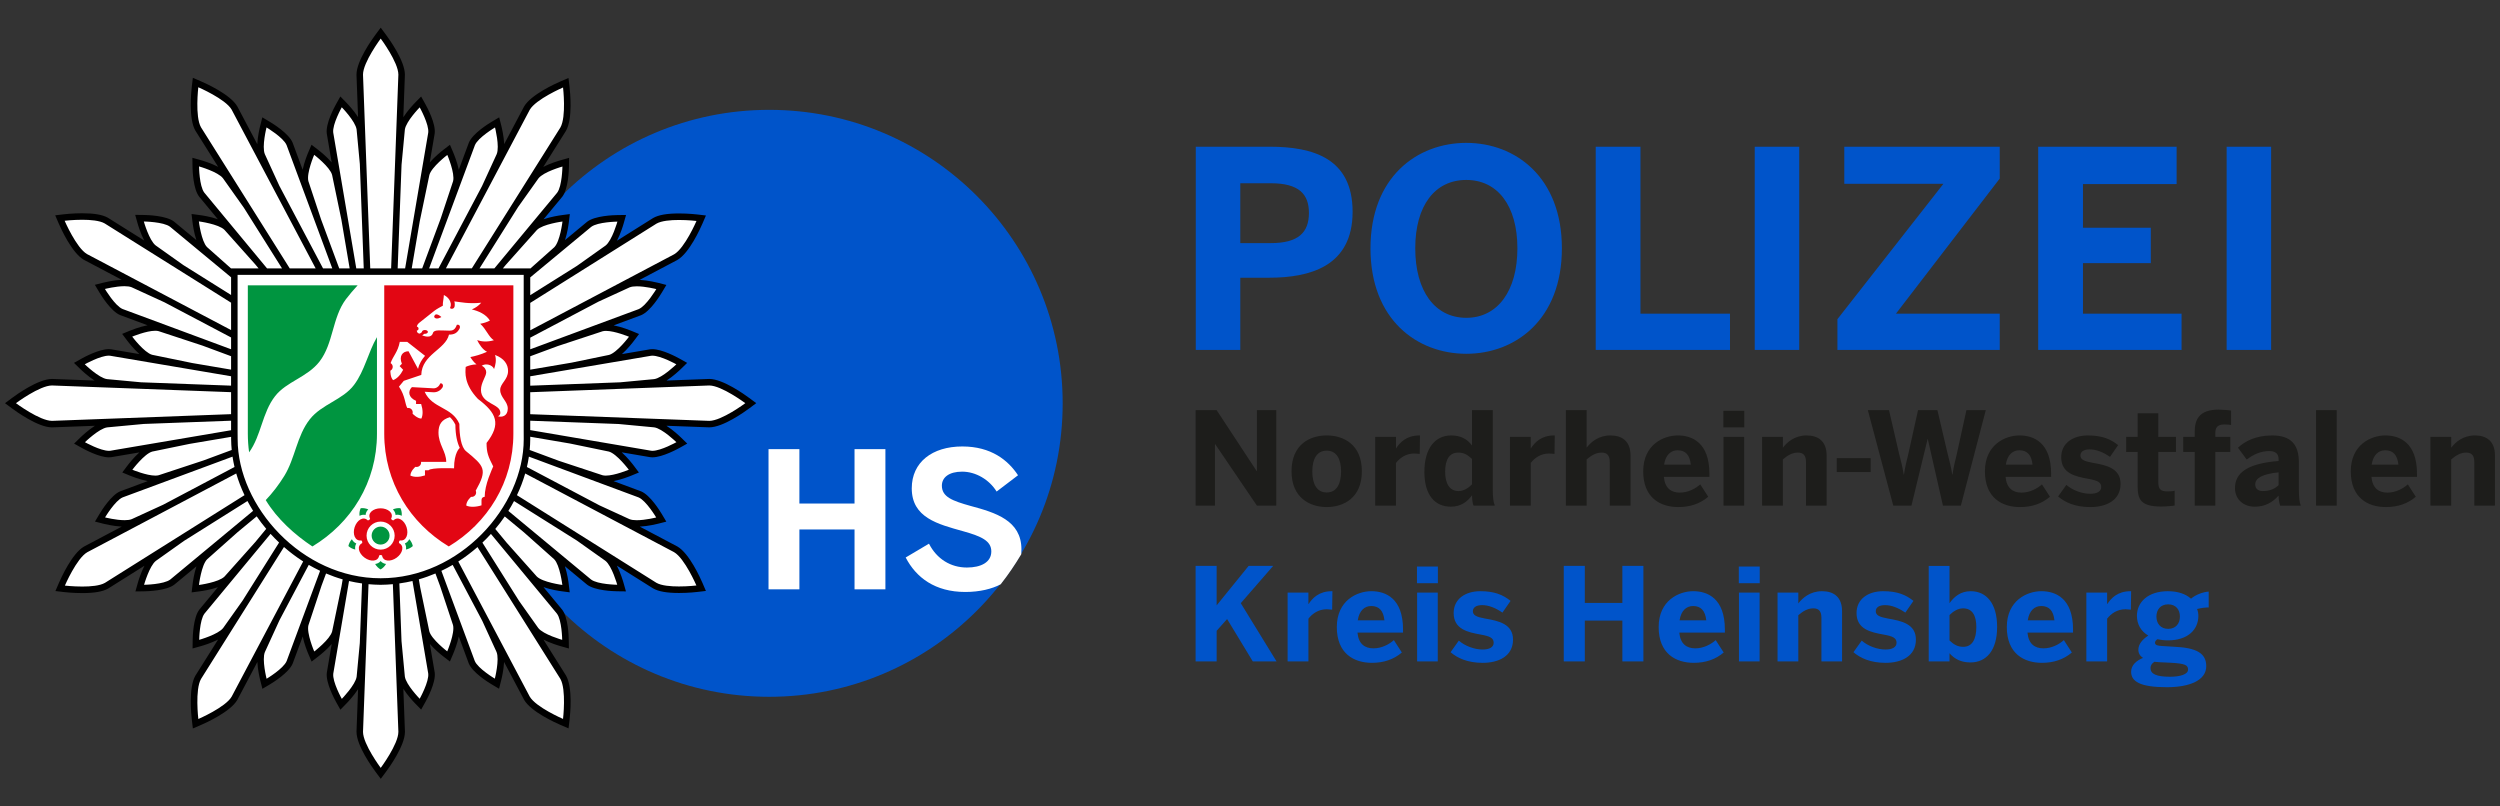
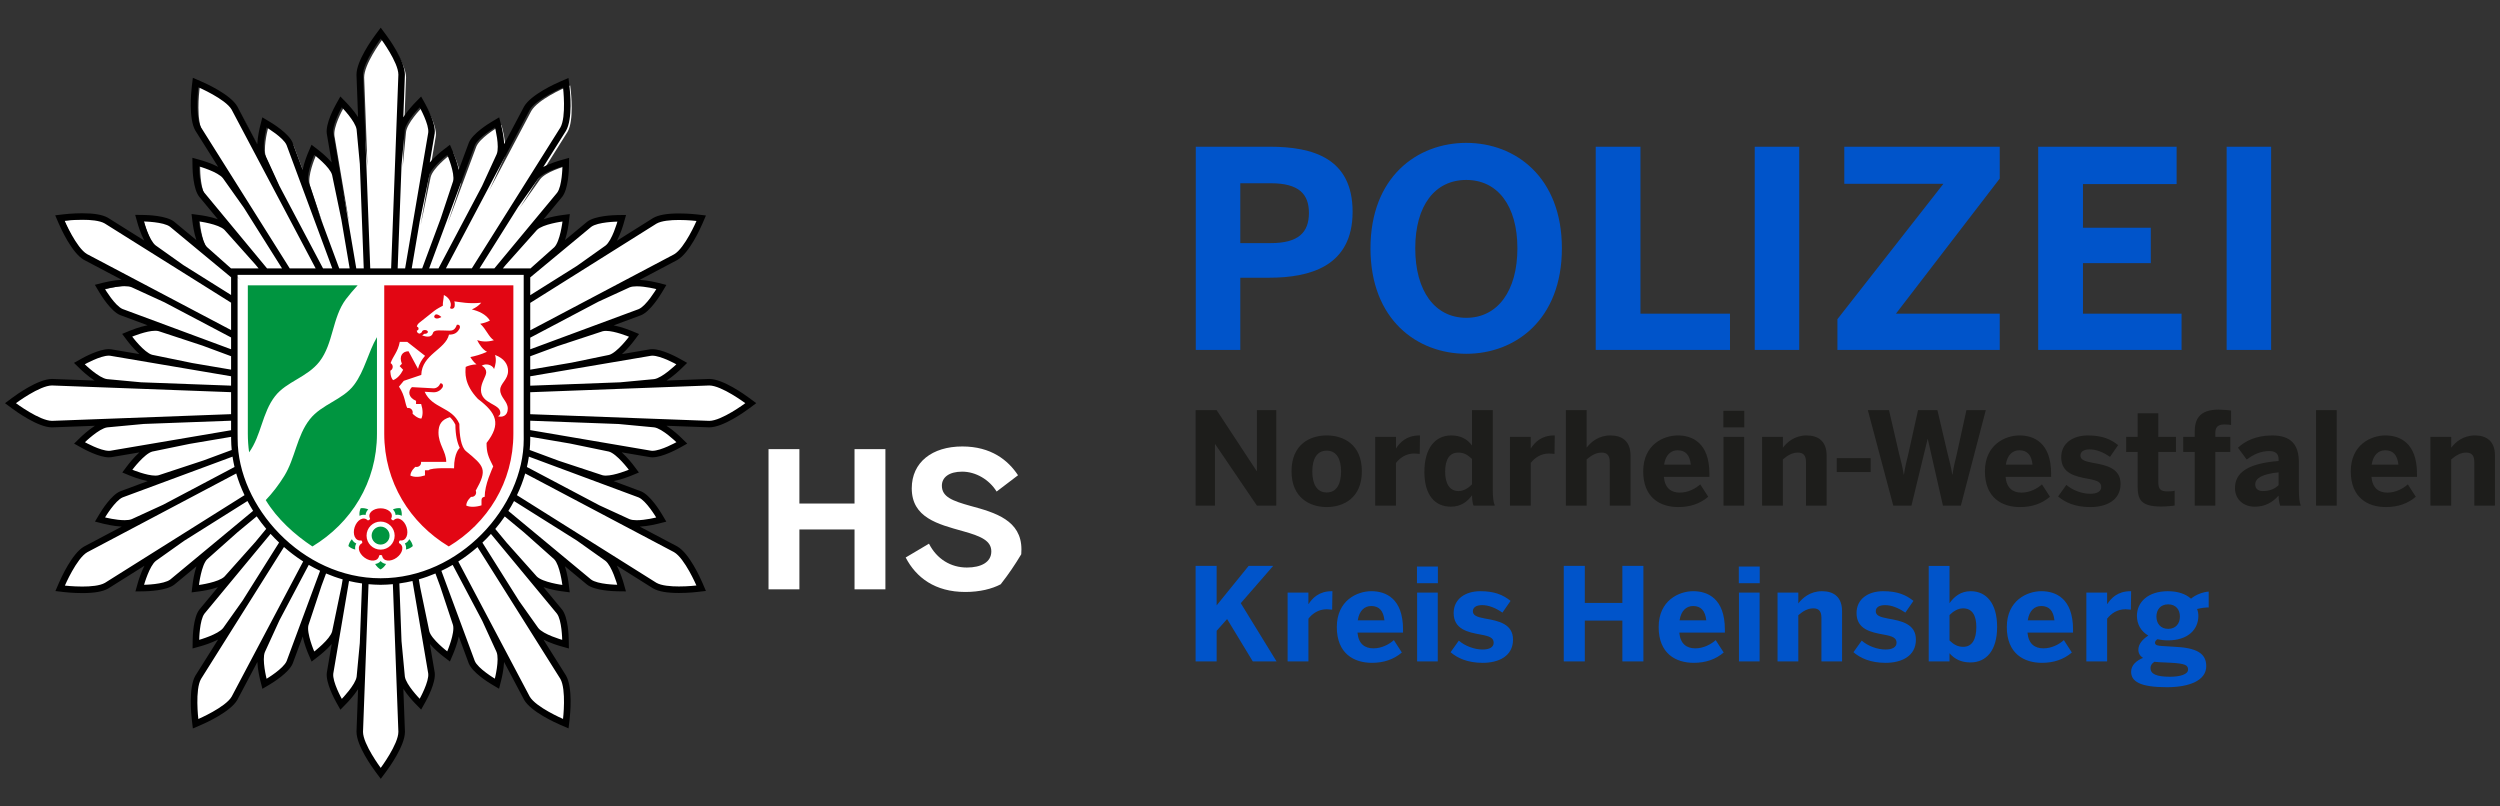
<svg xmlns="http://www.w3.org/2000/svg" width="248" height="80" xml:space="preserve">
  <rect width="100%" height="100%" fill="#333333" stroke="none" />
-   <circle fill="#0054CA" cx="76.304" cy="40.009" r="29.113" />
  <g fill="#0054CA">
    <path d="M118.622 34.714v-20.16h7.328c4.305 0 8.228 1.144 8.228 6.457 0 5.421-4.25 6.538-8.281 6.538h-2.86v7.165h-4.415zm4.414-10.597h3.023c2.751 0 3.787-1.063 3.787-2.997 0-1.88-1.008-2.942-3.787-2.942h-3.023v5.939zM135.952 24.634c0-7.083 4.631-10.461 9.507-10.461 4.85 0 9.48 3.378 9.48 10.461s-4.631 10.461-9.48 10.461c-4.876 0-9.507-3.378-9.507-10.461zm14.574 0c0-4.223-1.961-6.783-5.067-6.783-3.132 0-5.066 2.561-5.066 6.783s1.935 6.893 5.066 6.893c3.106 0 5.067-2.67 5.067-6.893zM158.295 34.714v-20.16h4.439v16.564h8.882v3.596h-13.321zM174.07 34.714v-20.16h4.413v20.16h-4.413zM182.272 34.714v-3.052l10.517-13.431h-9.835v-3.677h15.419v3.16l-10.297 13.404h10.297v3.596h-16.101zM202.19 34.714v-20.16h13.73v3.705h-9.29v4.332h6.729v3.514h-6.729v5.014h9.78v3.596h-14.22zM220.883 34.714v-20.16h4.413v20.16h-4.413z" />
  </g>
  <g fill="#1D1D1B">
    <path d="M118.604 50.158v-9.472h2.087l3.969 6.042h.026v-6.042h1.92v9.472h-1.92l-4.136-6.092h-.025v6.092h-1.921zM128.12 46.754c0-2.676 1.831-3.559 3.495-3.559 1.651 0 3.482.883 3.482 3.559 0 2.65-1.831 3.547-3.482 3.547-1.652 0-3.495-.897-3.495-3.547zm4.916.012c0-1.139-.396-2.061-1.421-2.061-.986 0-1.434.832-1.434 2.061 0 1.141.384 2.088 1.434 2.088.973 0 1.421-.846 1.421-2.088zM136.419 50.158v-6.822h2.062v1.139h.013c.371-.576 1.024-1.279 2.305-1.279h.063l-.025 1.83c-.077-.012-.409-.039-.538-.039-.819 0-1.434.436-1.817.936v4.236h-2.063zM141.299 46.805c0-2.355 1.088-3.609 2.649-3.609.922 0 1.588.332 2.074.998v-3.507h2.062v7.81c0 .818.051 1.316.204 1.662h-2.112c-.089-.166-.153-.678-.153-1.023-.448.615-1.088 1.127-2.1 1.127-1.549-.001-2.624-1.103-2.624-3.458zm4.723 1.242v-2.521c-.448-.422-.819-.629-1.357-.629-.857 0-1.306.654-1.306 1.896 0 1.139.41 1.92 1.332 1.92.525 0 .998-.32 1.331-.666zM149.789 50.158v-6.822h2.062v1.139h.013c.371-.576 1.024-1.279 2.305-1.279h.064l-.026 1.83c-.077-.012-.409-.039-.538-.039-.819 0-1.434.436-1.817.936v4.236h-2.063zM155.334 50.158v-9.472h2.062v3.724c.409-.537 1.165-1.215 2.355-1.215 1.165 0 1.997.576 1.997 1.984v4.979h-2.062v-4.326c0-.613-.23-.936-.794-.936-.563 0-1.036.283-1.497.68v4.582h-2.061zM163.006 46.754c0-2.65 2.022-3.559 3.431-3.559s3.137.703 3.137 3.801v.309h-4.52c.103 1.127.729 1.563 1.588 1.563.806 0 1.562-.398 2.022-.82l.794 1.229c-.794.68-1.779 1.025-2.971 1.025-1.779-.001-3.481-.911-3.481-3.548zm4.723-.666c-.103-.961-.537-1.42-1.306-1.42-.641 0-1.191.422-1.345 1.42h2.651zM170.958 42.4v-1.65h2.074v1.65h-2.074zm.014 7.758v-6.822h2.048v6.822h-2.048zM174.8 50.158v-6.822h2.061v1.074c.41-.537 1.166-1.215 2.356-1.215 1.152 0 1.984.576 1.984 1.984v4.979h-2.048v-4.326c0-.613-.231-.936-.808-.936-.551 0-1.023.283-1.485.68v4.582h-2.06zM182.203 46.83v-1.383h3.367v1.383h-3.367zM187.811 50.158l-2.521-9.472h2.099l.998 4.314c.18.691.333 1.268.461 2.074h.025c.116-.781.27-1.383.436-2.061l.96-4.328h1.921l1.023 4.353c.18.754.32 1.189.449 2.035h.025c.128-.857.243-1.242.422-2.01l.96-4.378h1.921l-2.472 9.472h-1.779l-1.498-6.592h-.025l-1.6 6.592h-1.805zM196.904 46.754c0-2.65 2.022-3.559 3.431-3.559s3.137.703 3.137 3.801v.309h-4.52c.103 1.127.729 1.563 1.588 1.563.807 0 1.563-.398 2.022-.82l.794 1.229c-.794.68-1.779 1.025-2.97 1.025-1.779-.001-3.482-.911-3.482-3.548zm4.724-.666c-.102-.961-.537-1.42-1.306-1.42-.641 0-1.19.422-1.344 1.42h2.65zM204.165 49.25l.819-1.152c.614.537 1.536.885 2.369.885.64 0 1.088-.219 1.088-.666 0-.475-.358-.654-1.294-.82-1.292-.23-2.675-.537-2.675-2.139 0-1.369 1.126-2.162 2.649-2.162 1.396 0 2.24.357 2.996.959l-.807 1.166c-.69-.475-1.37-.742-2.01-.742-.589 0-.922.229-.922.602 0 .41.371.576 1.217.729 1.344.23 2.765.537 2.765 2.088 0 1.65-1.434 2.305-3.008 2.305-1.497-.002-2.496-.463-3.187-1.053zM212.054 48.238v-3.404h-1.14v-1.498h1.14v-2.343h2.048v2.343h1.754v1.498h-1.754v2.957c0 .729.205.959.948.959.229 0 .537-.025.678-.076v1.473c-.153.039-.909.102-1.357.102-2.023-.001-2.317-.729-2.317-2.011zM217.715 50.158v-5.324h-1.14v-1.498h1.14v-.475c0-1.139.346-2.227 2.368-2.227.397 0 1.127.064 1.242.09v1.434c-.104-.025-.397-.051-.602-.051-.5 0-.961.088-.961.818v.41h1.485v1.498h-1.485v5.324h-2.047zM221.71 48.418c0-1.574 1.332-2.445 4.327-2.689v-.166c0-.498-.256-.818-.922-.818-.87 0-1.613.359-2.24.846l-.87-1.18c.679-.613 1.703-1.215 3.405-1.215 1.869 0 2.638.922 2.638 2.676v2.625c0 .818.051 1.316.191 1.662h-2.048c-.09-.281-.154-.613-.154-.998-.627.705-1.369 1.102-2.381 1.102-1.05-.001-1.946-.679-1.946-1.845zm4.327-.295v-1.266c-1.626.166-2.317.574-2.317 1.203 0 .436.308.652.756.652.716.001 1.215-.243 1.561-.589zM229.752 50.158v-9.472h2.049v9.472h-2.049zM233.197 46.754c0-2.65 2.023-3.559 3.431-3.559 1.409 0 3.138.703 3.138 3.801v.309h-4.52c.102 1.127.729 1.563 1.587 1.563.807 0 1.563-.398 2.023-.82l.793 1.229c-.793.68-1.779 1.025-2.97 1.025-1.779-.001-3.482-.911-3.482-3.548zm4.725-.666c-.103-.961-.538-1.42-1.307-1.42-.64 0-1.19.422-1.344 1.42h2.651zM241.099 50.158v-6.822h2.061v1.074c.41-.537 1.165-1.215 2.355-1.215 1.152 0 1.985.576 1.985 1.984v4.979h-2.049v-4.326c0-.613-.23-.936-.807-.936-.551 0-1.023.283-1.485.68v4.582h-2.06z" />
  </g>
  <g fill="#0054CA">
    <path d="M118.603 65.609v-9.473h2.087v3.918l3.175-3.918h2.433l-3.214 3.699 3.546 5.773h-2.355l-2.547-4.199-1.037 1.166v3.033h-2.088zM127.732 65.609v-6.824h2.062v1.141h.013c.372-.576 1.024-1.279 2.305-1.279h.064l-.025 1.83c-.077-.014-.41-.039-.538-.039-.819 0-1.434.436-1.818.936v4.236h-2.063zM132.612 62.205c0-2.65 2.023-3.559 3.432-3.559s3.137.703 3.137 3.801v.309h-4.52c.103 1.125.729 1.561 1.588 1.561.806 0 1.562-.396 2.022-.818l.794 1.229c-.794.678-1.78 1.025-2.97 1.025-1.78-.001-3.483-.911-3.483-3.548zm4.725-.666c-.103-.961-.538-1.422-1.306-1.422-.641 0-1.191.424-1.345 1.422h2.651zM140.564 57.852v-1.65h2.074v1.65h-2.074zm.014 7.757v-6.824h2.048v6.824h-2.048zM143.896 64.701l.819-1.152c.614.537 1.535.883 2.368.883.641 0 1.088-.217 1.088-.666 0-.473-.358-.652-1.293-.818-1.293-.23-2.676-.537-2.676-2.139 0-1.369 1.127-2.162 2.65-2.162 1.396 0 2.24.357 2.996.959l-.808 1.166c-.69-.475-1.369-.744-2.01-.744-.589 0-.921.23-.921.604 0 .408.371.576 1.216.729 1.344.23 2.766.537 2.766 2.088 0 1.65-1.435 2.305-3.009 2.305-1.497-.002-2.496-.465-3.186-1.053zM155.125 65.609v-9.473h2.088v3.674h3.726v-3.674h2.086v9.473h-2.086v-4.045h-3.726v4.045h-2.088zM164.539 62.205c0-2.65 2.022-3.559 3.431-3.559s3.137.703 3.137 3.801v.309h-4.52c.103 1.125.729 1.561 1.588 1.561.806 0 1.562-.396 2.022-.818l.794 1.229c-.794.678-1.78 1.025-2.971 1.025-1.779-.001-3.481-.911-3.481-3.548zm4.724-.666c-.103-.961-.538-1.422-1.306-1.422-.641 0-1.191.424-1.345 1.422h2.651zM172.49 57.852v-1.65h2.074v1.65h-2.074zm.014 7.757v-6.824h2.048v6.824h-2.048zM176.332 65.609v-6.824h2.062v1.076c.409-.537 1.165-1.215 2.355-1.215 1.152 0 1.984.574 1.984 1.984v4.979h-2.048v-4.326c0-.615-.23-.936-.807-.936-.551 0-1.024.283-1.485.68v4.582h-2.061zM183.863 64.701l.819-1.152c.614.537 1.535.883 2.368.883.641 0 1.088-.217 1.088-.666 0-.473-.358-.652-1.293-.818-1.293-.23-2.676-.537-2.676-2.139 0-1.369 1.127-2.162 2.65-2.162 1.396 0 2.24.357 2.996.959l-.808 1.166c-.69-.475-1.369-.744-2.01-.744-.589 0-.921.23-.921.604 0 .408.371.576 1.216.729 1.344.23 2.766.537 2.766 2.088 0 1.65-1.435 2.305-3.009 2.305-1.496-.002-2.495-.465-3.186-1.053zM193.39 64.803v.807h-2.062v-9.473h2.062v3.699c.448-.627 1.088-1.189 2.1-1.189 1.549 0 2.624 1.189 2.624 3.545s-1.088 3.521-2.649 3.521c-.923 0-1.564-.334-2.075-.91zm2.662-2.598c0-1.141-.396-1.857-1.317-1.857-.525 0-.999.32-1.345.666v2.521c.448.424.819.629 1.37.629.857 0 1.292-.717 1.292-1.959zM199.076 62.205c0-2.65 2.023-3.559 3.431-3.559 1.409 0 3.138.703 3.138 3.801v.309h-4.52c.102 1.125.729 1.561 1.587 1.561.807 0 1.563-.396 2.023-.818l.794 1.229c-.794.678-1.78 1.025-2.971 1.025-1.779-.001-3.482-.911-3.482-3.548zm4.725-.666c-.103-.961-.538-1.422-1.306-1.422-.641 0-1.191.424-1.345 1.422h2.651zM206.965 65.609v-6.824h2.061v1.141h.013c.372-.576 1.024-1.279 2.305-1.279h.064l-.025 1.83c-.077-.014-.41-.039-.538-.039-.819 0-1.434.436-1.818.936v4.236h-2.062zM211.408 66.635c0-.666.55-1.115 1.178-1.371-.295-.191-.461-.461-.461-.818 0-.564.448-1.051.985-1.396-.742-.436-1.126-1.139-1.126-1.959 0-1.369 1.101-2.443 3.072-2.443 1.012 0 1.779.281 2.292.742.46-.396 1.19-.666 1.754-.705v1.574c-.243 0-.666.027-1.152.154.076.18.128.41.128.678 0 1.385-1.063 2.434-3.021 2.434-.384 0-.742-.051-1.05-.115-.141.115-.23.217-.23.346 0 .256.269.307.768.332l1.024.064c2.343.09 3.291.652 3.291 1.934 0 1.408-1.652 2.086-3.918 2.086-2.664-.002-3.534-.578-3.534-1.537zm5.646-.205c0-.424-.205-.615-1.818-.691l-1.074-.051-.449-.039c-.256.166-.384.385-.384.613 0 .59.551.871 1.946.871 1.049 0 1.779-.256 1.779-.703zm-.807-5.262c0-.691-.396-1.217-1.165-1.217-.756 0-1.165.525-1.165 1.217s.423 1.215 1.165 1.215c.756 0 1.165-.524 1.165-1.215z" />
  </g>
  <path fill="#FFF" d="M76.237 58.461V44.553H79.3v5.395h5.469v-5.395h3.063v13.908H84.77v-5.939h-5.469v5.939h-3.064zM101.326 54.494c0-2.875-2.593-3.645-5.036-4.303-1.823-.508-2.856-.902-2.856-2.012 0-.826.714-1.391 2.011-1.391 1.354 0 2.687.789 3.42 1.973l2.123-1.615c-.977-1.484-2.668-2.857-5.524-2.857-2.988 0-5.018 1.561-5.018 4.154 0 2.912 2.594 3.553 5.074 4.248 1.822.506 2.818.957 2.818 2.01 0 1.072-1.015 1.598-2.424 1.598-1.598 0-2.988-.846-3.759-2.367l-2.312 1.371c1.033 1.992 2.913 3.42 5.92 3.42 1.433 0 2.643-.305 3.504-.762.766-.975 1.402-1.91 2.041-2.979.015-.144.018-.341.018-.488z" />
  <g>
-     <path fill="#FFF" d="M74.155 39.685c-.25-.187-2.475-1.819-3.782-1.82l-8.794.332 3.376-.317c.889-.117 2.242-1.412 2.393-1.559l.311-.303-.378-.212c-.164-.091-1.631-.897-2.538-.897-.061 0-.121.004-.188.013l-7.957 1.352 3.935-.811c.867-.237 2.018-1.747 2.146-1.918l.245-.327-.377-.155c-.061-.025-1.474-.606-2.403-.606-.158 0-.299.018-.435.055l-4.62 1.523 8.415-3.118c.83-.343 1.801-1.942 1.909-2.123l.222-.373-.42-.106c-.046-.012-1.131-.285-2.016-.285-.351 0-.625.042-.846.134l-3.108 1.425 7.82-4.131c1.121-.648 2.232-3.175 2.354-3.461l.171-.397-.431-.051c-.034-.004-.844-.099-1.776-.099-1.121 0-1.927.138-2.407.414l-7.526 4.727 2.844-2.02c.713-.546 1.236-2.344 1.294-2.547l.117-.418-.435.004c-.211.003-2.082.045-2.804.598l-6.234 5.167 3.011-2.679c.632-.641.873-2.522.898-2.735l.049-.405-.406.054c-.211.027-2.089.292-2.732.942l-3.225 3.615 5.725-6.899c.548-.712.59-2.582.593-2.793l.007-.434-.417.117c-.203.057-2 .578-2.555 1.3l-2.03 2.855 4.745-7.548c.647-1.121.346-3.866.309-4.174l-.05-.431-.398.172c-.286.123-2.812 1.233-3.465 2.367l-4.157 7.861 1.467-3.194c.344-.828-.1-2.647-.152-2.852l-.106-.42-.373.221c-.181.108-1.782 1.079-2.13 1.918l-2.851 7.674 1.293-3.896c.227-.871-.504-2.621-.588-2.819l-.16-.375-.325.249c-.169.13-1.663 1.297-1.895 2.181l-.993 4.775 1.51-8.865c.117-.889-.782-2.529-.885-2.714l-.211-.378-.303.31c-.147.151-1.442 1.501-1.563 2.403l-.329 3.498.333-8.921c.001-1.294-1.63-3.521-1.816-3.77l-.259-.349-.26.349c-.186.249-1.82 2.475-1.821 3.781l.33 8.827-.321-3.434c-.118-.891-1.412-2.242-1.56-2.393l-.302-.311-.211.378c-.104.184-1.004 1.825-.885 2.726l1.477 8.708-.965-4.643c-.228-.869-1.721-2.036-1.892-2.167l-.324-.249-.16.376c-.084.197-.815 1.948-.583 2.838l1.317 3.969-2.879-7.769c-.344-.828-1.943-1.8-2.125-1.908l-.372-.221-.107.42c-.052.204-.498 2.022-.15 2.862l1.444 3.153-4.161-7.863c-.647-1.121-3.173-2.232-3.459-2.355l-.398-.172-.051.432c-.036.309-.337 3.053.316 4.184l4.798 7.629-2.088-2.943c-.546-.712-2.343-1.234-2.546-1.292l-.417-.117.006.434c.002.211.043 2.081.597 2.804l5.65 6.82-3.177-3.56c-.632-.638-2.51-.9-2.721-.929l-.406-.054.049.405c.025.214.267 2.096.915 2.748l3.141 2.792-6.402-5.302c-.711-.545-2.583-.587-2.794-.589l-.434-.007.118.418c.057.203.582 2.002 1.304 2.554l2.767 1.963-7.48-4.691c-.468-.271-1.272-.407-2.389-.407-.936 0-1.75.096-1.784.1l-.43.051.171.398c.123.286 1.235 2.812 2.367 3.464l7.984 4.212-3.288-1.507c-.211-.088-.484-.13-.837-.13-.884 0-1.968.273-2.014.285l-.42.106.222.372c.108.182 1.079 1.78 1.919 2.128L20.411 34l-4.569-1.505c-.122-.034-.258-.05-.417-.05-.93 0-2.344.582-2.404.606l-.377.156.245.327c.129.172 1.281 1.68 2.167 1.922l4.181.859-8.243-1.397c-.056-.007-.115-.012-.176-.012-.907 0-2.374.807-2.537.898l-.379.212.312.303c.151.146 1.503 1.441 2.405 1.56l3.386.316-8.818-.329c-1.295 0-3.52 1.634-3.77 1.82l-.348.26.348.259c.25.186 2.476 1.817 3.771 1.817H5.2l9.079-.34-3.656.342c-.89.117-2.243 1.412-2.394 1.561l-.311.301.378.213c.165.092 1.631.896 2.538.896.062 0 .121-.004.189-.014l7.942-1.348-3.913.807c-.868.238-2.019 1.748-2.147 1.918l-.245.328.378.156c.06.023 1.474.605 2.403.605.158 0 .298-.018.434-.055l4.61-1.521-8.402 3.117c-.83.342-1.801 1.941-1.909 2.123l-.222.371.42.107c.045.012 1.13.285 2.015.285.352 0 .625-.043.848-.135l3.133-1.436-7.848 4.148c-1.12.65-2.23 3.176-2.353 3.461l-.171.4.43.049c.034.004.841.098 1.771.098 1.124 0 1.932-.137 2.412-.414l7.499-4.713-2.807 1.994c-.712.545-1.235 2.344-1.293 2.547l-.117.416.433-.006c.211-.002 2.083-.043 2.803-.598l6.42-5.322-3.198 2.844c-.633.639-.875 2.521-.9 2.734l-.049.404.405-.053c.213-.027 2.089-.291 2.732-.941l3.189-3.572-5.67 6.842c-.547.713-.588 2.584-.591 2.795l-.005.434.417-.117c.203-.059 2-.58 2.553-1.303l1.928-2.717-4.669 7.426c-.646 1.121-.346 3.863-.309 4.174l.05.432.398-.172c.286-.123 2.813-1.234 3.466-2.365l4.163-7.869-1.453 3.17c-.344.828.102 2.648.154 2.854l.107.42.373-.223c.181-.107 1.781-1.08 2.128-1.92l2.916-7.871-1.363 4.117c-.228.871.504 2.621.589 2.818l.161.375.325-.248c.169-.131 1.663-1.299 1.894-2.184l.967-4.662-1.487 8.738c-.116.889.782 2.529.885 2.713l.211.379.303-.311c.147-.15 1.443-1.502 1.563-2.402l.314-3.338-.328 8.779c.001 1.293 1.634 3.52 1.821 3.768l.259.35.26-.35c.186-.248 1.815-2.475 1.815-3.781l-.335-8.969.333 3.541c.118.891 1.413 2.24 1.561 2.391l.302.311.211-.379c.103-.184 1.003-1.824.884-2.727l-1.459-8.566.94 4.521c.229.869 1.723 2.035 1.892 2.166l.325.25.161-.377c.084-.197.815-1.947.582-2.838l-1.352-4.074 2.912 7.861c.343.828 1.942 1.801 2.124 1.908l.373.223.107-.42c.051-.205.499-2.023.149-2.863l-1.419-3.098 4.134 7.818c.648 1.121 3.173 2.232 3.459 2.355l.398.172.051-.432c.036-.309.337-3.053-.315-4.186l-4.63-7.365 1.905 2.688c.548.711 2.344 1.234 2.547 1.291l.417.119-.005-.434c-.002-.213-.043-2.082-.597-2.805l-5.602-6.764 3.126 3.508c.631.637 2.508.902 2.72.932l.405.053-.049-.406c-.025-.213-.266-2.096-.913-2.748l-3.129-2.785 6.375 5.287c.712.547 2.583.588 2.795.592l.434.006-.118-.418c-.057-.203-.58-2-1.302-2.555l-2.839-2.016 7.548 4.742c.47.271 1.277.408 2.4.408.931 0 1.738-.094 1.772-.098l.431-.051-.171-.398c-.122-.285-1.232-2.811-2.364-3.467l-7.702-4.07 3.008 1.383c.212.088.487.131.841.131.883 0 1.964-.271 2.01-.283l.42-.107-.222-.371c-.108-.182-1.077-1.781-1.918-2.131l-8.311-3.088 4.534 1.496c.122.035.259.051.42.051.929 0 2.342-.58 2.401-.604l.378-.156-.245-.328c-.129-.172-1.279-1.682-2.166-1.924l-4.056-.838 8.13 1.387c.056.006.116.01.178.01.907 0 2.373-.803 2.537-.895l.379-.211-.311-.305c-.151-.146-1.503-1.441-2.404-1.561l-3.53-.334 8.956.334h.013c1.295 0 3.519-1.631 3.769-1.819l.348-.259-.347-.257z" />
+     <path fill="#FFF" d="M74.155 39.685c-.25-.187-2.475-1.819-3.782-1.82l-8.794.332 3.376-.317c.889-.117 2.242-1.412 2.393-1.559l.311-.303-.378-.212c-.164-.091-1.631-.897-2.538-.897-.061 0-.121.004-.188.013l-7.957 1.352 3.935-.811c.867-.237 2.018-1.747 2.146-1.918l.245-.327-.377-.155c-.061-.025-1.474-.606-2.403-.606-.158 0-.299.018-.435.055l-4.62 1.523 8.415-3.118c.83-.343 1.801-1.942 1.909-2.123l.222-.373-.42-.106c-.046-.012-1.131-.285-2.016-.285-.351 0-.625.042-.846.134l-3.108 1.425 7.82-4.131c1.121-.648 2.232-3.175 2.354-3.461l.171-.397-.431-.051c-.034-.004-.844-.099-1.776-.099-1.121 0-1.927.138-2.407.414l-7.526 4.727 2.844-2.02c.713-.546 1.236-2.344 1.294-2.547l.117-.418-.435.004c-.211.003-2.082.045-2.804.598l-6.234 5.167 3.011-2.679c.632-.641.873-2.522.898-2.735l.049-.405-.406.054c-.211.027-2.089.292-2.732.942l-3.225 3.615 5.725-6.899c.548-.712.59-2.582.593-2.793c-.203.057-2 .578-2.555 1.3l-2.03 2.855 4.745-7.548c.647-1.121.346-3.866.309-4.174l-.05-.431-.398.172c-.286.123-2.812 1.233-3.465 2.367l-4.157 7.861 1.467-3.194c.344-.828-.1-2.647-.152-2.852l-.106-.42-.373.221c-.181.108-1.782 1.079-2.13 1.918l-2.851 7.674 1.293-3.896c.227-.871-.504-2.621-.588-2.819l-.16-.375-.325.249c-.169.13-1.663 1.297-1.895 2.181l-.993 4.775 1.51-8.865c.117-.889-.782-2.529-.885-2.714l-.211-.378-.303.31c-.147.151-1.442 1.501-1.563 2.403l-.329 3.498.333-8.921c.001-1.294-1.63-3.521-1.816-3.77l-.259-.349-.26.349c-.186.249-1.82 2.475-1.821 3.781l.33 8.827-.321-3.434c-.118-.891-1.412-2.242-1.56-2.393l-.302-.311-.211.378c-.104.184-1.004 1.825-.885 2.726l1.477 8.708-.965-4.643c-.228-.869-1.721-2.036-1.892-2.167l-.324-.249-.16.376c-.084.197-.815 1.948-.583 2.838l1.317 3.969-2.879-7.769c-.344-.828-1.943-1.8-2.125-1.908l-.372-.221-.107.42c-.052.204-.498 2.022-.15 2.862l1.444 3.153-4.161-7.863c-.647-1.121-3.173-2.232-3.459-2.355l-.398-.172-.051.432c-.036.309-.337 3.053.316 4.184l4.798 7.629-2.088-2.943c-.546-.712-2.343-1.234-2.546-1.292l-.417-.117.006.434c.002.211.043 2.081.597 2.804l5.65 6.82-3.177-3.56c-.632-.638-2.51-.9-2.721-.929l-.406-.054.049.405c.025.214.267 2.096.915 2.748l3.141 2.792-6.402-5.302c-.711-.545-2.583-.587-2.794-.589l-.434-.007.118.418c.057.203.582 2.002 1.304 2.554l2.767 1.963-7.48-4.691c-.468-.271-1.272-.407-2.389-.407-.936 0-1.75.096-1.784.1l-.43.051.171.398c.123.286 1.235 2.812 2.367 3.464l7.984 4.212-3.288-1.507c-.211-.088-.484-.13-.837-.13-.884 0-1.968.273-2.014.285l-.42.106.222.372c.108.182 1.079 1.78 1.919 2.128L20.411 34l-4.569-1.505c-.122-.034-.258-.05-.417-.05-.93 0-2.344.582-2.404.606l-.377.156.245.327c.129.172 1.281 1.68 2.167 1.922l4.181.859-8.243-1.397c-.056-.007-.115-.012-.176-.012-.907 0-2.374.807-2.537.898l-.379.212.312.303c.151.146 1.503 1.441 2.405 1.56l3.386.316-8.818-.329c-1.295 0-3.52 1.634-3.77 1.82l-.348.26.348.259c.25.186 2.476 1.817 3.771 1.817H5.2l9.079-.34-3.656.342c-.89.117-2.243 1.412-2.394 1.561l-.311.301.378.213c.165.092 1.631.896 2.538.896.062 0 .121-.004.189-.014l7.942-1.348-3.913.807c-.868.238-2.019 1.748-2.147 1.918l-.245.328.378.156c.06.023 1.474.605 2.403.605.158 0 .298-.018.434-.055l4.61-1.521-8.402 3.117c-.83.342-1.801 1.941-1.909 2.123l-.222.371.42.107c.045.012 1.13.285 2.015.285.352 0 .625-.043.848-.135l3.133-1.436-7.848 4.148c-1.12.65-2.23 3.176-2.353 3.461l-.171.4.43.049c.034.004.841.098 1.771.098 1.124 0 1.932-.137 2.412-.414l7.499-4.713-2.807 1.994c-.712.545-1.235 2.344-1.293 2.547l-.117.416.433-.006c.211-.002 2.083-.043 2.803-.598l6.42-5.322-3.198 2.844c-.633.639-.875 2.521-.9 2.734l-.049.404.405-.053c.213-.027 2.089-.291 2.732-.941l3.189-3.572-5.67 6.842c-.547.713-.588 2.584-.591 2.795l-.005.434.417-.117c.203-.059 2-.58 2.553-1.303l1.928-2.717-4.669 7.426c-.646 1.121-.346 3.863-.309 4.174l.05.432.398-.172c.286-.123 2.813-1.234 3.466-2.365l4.163-7.869-1.453 3.17c-.344.828.102 2.648.154 2.854l.107.42.373-.223c.181-.107 1.781-1.08 2.128-1.92l2.916-7.871-1.363 4.117c-.228.871.504 2.621.589 2.818l.161.375.325-.248c.169-.131 1.663-1.299 1.894-2.184l.967-4.662-1.487 8.738c-.116.889.782 2.529.885 2.713l.211.379.303-.311c.147-.15 1.443-1.502 1.563-2.402l.314-3.338-.328 8.779c.001 1.293 1.634 3.52 1.821 3.768l.259.35.26-.35c.186-.248 1.815-2.475 1.815-3.781l-.335-8.969.333 3.541c.118.891 1.413 2.24 1.561 2.391l.302.311.211-.379c.103-.184 1.003-1.824.884-2.727l-1.459-8.566.94 4.521c.229.869 1.723 2.035 1.892 2.166l.325.25.161-.377c.084-.197.815-1.947.582-2.838l-1.352-4.074 2.912 7.861c.343.828 1.942 1.801 2.124 1.908l.373.223.107-.42c.051-.205.499-2.023.149-2.863l-1.419-3.098 4.134 7.818c.648 1.121 3.173 2.232 3.459 2.355l.398.172.051-.432c.036-.309.337-3.053-.315-4.186l-4.63-7.365 1.905 2.688c.548.711 2.344 1.234 2.547 1.291l.417.119-.005-.434c-.002-.213-.043-2.082-.597-2.805l-5.602-6.764 3.126 3.508c.631.637 2.508.902 2.72.932l.405.053-.049-.406c-.025-.213-.266-2.096-.913-2.748l-3.129-2.785 6.375 5.287c.712.547 2.583.588 2.795.592l.434.006-.118-.418c-.057-.203-.58-2-1.302-2.555l-2.839-2.016 7.548 4.742c.47.271 1.277.408 2.4.408.931 0 1.738-.094 1.772-.098l.431-.051-.171-.398c-.122-.285-1.232-2.811-2.364-3.467l-7.702-4.07 3.008 1.383c.212.088.487.131.841.131.883 0 1.964-.271 2.01-.283l.42-.107-.222-.371c-.108-.182-1.077-1.781-1.918-2.131l-8.311-3.088 4.534 1.496c.122.035.259.051.42.051.929 0 2.342-.58 2.401-.604l.378-.156-.245-.328c-.129-.172-1.279-1.682-2.166-1.924l-4.056-.838 8.13 1.387c.056.006.116.01.178.01.907 0 2.373-.803 2.537-.895l.379-.211-.311-.305c-.151-.146-1.503-1.441-2.404-1.561l-3.53-.334 8.956.334h.013c1.295 0 3.519-1.631 3.769-1.819l.348-.259-.347-.257z" />
    <path d="M74.32 39.476c-.421-.314-2.594-1.884-3.963-1.885h-.012l-.012.001-4.208.158c.661-.426 1.255-.988 1.419-1.147l.621-.604-.756-.424c-.281-.156-1.728-.938-2.696-.938-.076 0-.149.005-.218.014l-.012.001-.012.002-2.777.473c.581-.521 1.073-1.158 1.209-1.34l.49-.654-.756-.313c-.118-.049-.944-.384-1.762-.545l2.7-1 .011-.004.011-.004c.906-.375 1.878-1.946 2.063-2.257l.445-.744-.84-.215c-.043-.011-.955-.24-1.811-.287l3.721-1.966.011-.005.011-.007c1.185-.686 2.282-3.129 2.489-3.612l.343-.797-.861-.102c-.035-.004-.863-.101-1.814-.101-1.195 0-2.032.148-2.558.452l-.011.006-.01.006-3.57 2.241c.364-.703.602-1.497.664-1.719l.236-.835-.868.012c-.362.005-2.208.061-2.987.657l-.009.007-.01.008-2.181 1.808c.243-.741.351-1.541.378-1.768l.098-.812-.811.107c-.229.029-1.045.15-1.792.409l1.842-2.221.008-.009.007-.01c.598-.778.654-2.624.66-2.985l.012-.867-.834.234c-.221.063-1.019.299-1.724.663l2.24-3.563.006-.01.006-.011c.684-1.186.411-3.852.349-4.374l-.102-.862-.797.343c-.483.208-2.926 1.305-3.611 2.492l-.006.011-.006.01-1.958 3.705c-.037-.79-.228-1.595-.284-1.817l-.213-.841-.745.443c-.312.185-1.883 1.155-2.259 2.061l-.005.011-.004.011-.993 2.674c-.16-.766-.468-1.517-.557-1.727l-.321-.751-.649.498c-.184.141-.835.657-1.354 1.257l.485-2.848.004-.023c.128-.973-.746-2.599-.923-2.915l-.423-.756-.605.62c-.161.165-.733.77-1.161 1.438l.157-4.209V7.404c0-1.37-1.566-3.542-1.88-3.963l-.519-.696-.517.695c-.315.421-1.884 2.594-1.885 3.963v.025l.156 4.19c-.427-.664-.993-1.263-1.152-1.427l-.605-.621-.423.757c-.177.316-1.053 1.941-.924 2.914l.001.012.002.011.482 2.845c-.518-.598-1.166-1.111-1.35-1.253l-.648-.497-.322.752c-.09.21-.397.96-.558 1.727l-.988-2.666-.004-.012-.005-.011c-.375-.906-1.946-1.877-2.257-2.063l-.745-.444-.213.84c-.057.224-.25 1.033-.286 1.825l-1.975-3.733-.006-.011-.006-.011c-.686-1.186-3.129-2.283-3.611-2.49l-.797-.343-.102.862c-.061.522-.333 3.188.351 4.374l.006.01.007.01 2.249 3.575c-.705-.365-1.501-.603-1.723-.665l-.834-.235.012.867c.005.362.059 2.208.657 2.987l.007.009.008.009 1.841 2.223c-.749-.26-1.569-.381-1.798-.41L19 21.227l.098.812c.027.228.136 1.034.382 1.778l-2.197-1.819-.009-.009-.01-.007c-.778-.597-2.625-.651-2.986-.656l-.867-.012.235.835c.063.221.298 1.01.66 1.711l-3.576-2.242-.01-.007-.01-.006c-.525-.303-1.359-.449-2.55-.449-.955 0-1.788.097-1.822.101l-.861.103.343.797c.208.482 1.305 2.926 2.491 3.61l.011.007.011.005 3.74 1.974c-.859.044-1.78.275-1.823.287l-.84.213.444.745c.186.311 1.156 1.883 2.063 2.257l.011.004.011.005 2.699 1.001c-.818.16-1.646.496-1.764.544l-.755.313.491.654c.138.184.636.828 1.222 1.351l-2.797-.475-.012-.002-.013-.002c-.069-.01-.142-.014-.218-.014-.968 0-2.416.782-2.696.939l-.757.424.622.604c.164.159.76.723 1.421 1.148l-4.198-.157h-.027c-1.37.001-3.541 1.57-3.962 1.885l-.695.519.695.519c.421.314 2.592 1.88 3.962 1.88h.024l4.239-.158c-.671.427-1.28 1.003-1.446 1.163l-.622.605.757.424c.28.156 1.728.939 2.695.939.076 0 .149-.006.219-.014l.013-.002.012-.002 2.784-.473c-.581.52-1.073 1.156-1.209 1.338l-.491.654.755.313c.118.049.947.385 1.765.545l-2.7 1.002-.011.004-.011.004c-.907.375-1.878 1.945-2.063 2.258l-.444.745.84.215c.043.01.958.24 1.814.285l-3.726 1.971-.011.006-.011.006c-1.185.686-2.28 3.131-2.488 3.613l-.343.797.862.102c.035.004.86.1 1.809.1 1.198 0 2.036-.148 2.563-.453l.021-.012 3.577-2.248c-.362.703-.598 1.492-.661 1.715l-.235.834.867-.012c.362-.006 2.208-.061 2.986-.658l.02-.016 2.181-1.807c-.246.744-.354 1.549-.381 1.775l-.098.813.811-.107c.229-.029 1.05-.15 1.798-.41l-1.83 2.209-.008.01-.007.01c-.598.777-.653 2.623-.658 2.986l-.012.865.834-.234c.219-.063 1-.295 1.699-.652l-2.242 3.566-.013.02c-.684 1.186-.412 3.852-.35 4.373l.102.861.797-.342c.483-.209 2.926-1.305 3.612-2.49l.006-.01.006-.012 1.979-3.742c.037.793.229 1.602.286 1.824l.214.84.745-.443c.311-.186 1.882-1.156 2.257-2.063l.009-.023.986-2.66c.16.77.47 1.525.561 1.738l.322.75.648-.498c.183-.139.828-.65 1.345-1.248l-.48 2.822-.002.012-.001.012c-.128.973.747 2.6.923 2.916l.423.756.605-.621c.16-.162.724-.758 1.15-1.42l-.157 4.213V72.6c.001 1.371 1.57 3.541 1.885 3.963l.519.695.519-.695c.314-.422 1.88-2.594 1.88-3.963v-.025l-.159-4.244c.428.67 1.001 1.275 1.162 1.441l.605.619.423-.756c.177-.316 1.051-1.941.923-2.916l-.004-.023-.479-2.814c.516.592 1.158 1.102 1.34 1.242l.649.498.321-.754c.09-.209.399-.963.559-1.73l.984 2.656.009.023c.375.908 1.946 1.879 2.257 2.064l.745.443.213-.84c.057-.225.248-1.027.285-1.816l1.975 3.732.006.012.006.01c.685 1.188 3.128 2.283 3.611 2.492l.797.342.102-.861c.062-.521.334-3.188-.349-4.373l-.006-.012-.006-.01-2.233-3.553c.697.355 1.475.588 1.693.65l.834.234-.012-.867c-.005-.361-.059-2.207-.657-2.986l-.007-.01-.008-.008-1.833-2.215c.746.258 1.56.379 1.788.408l.812.107-.098-.811c-.027-.229-.136-1.033-.381-1.779l2.182 1.811.019.016c.778.598 2.625.654 2.987.658l.868.012-.236-.834c-.063-.223-.3-1.018-.664-1.721l3.579 2.248.01.006.011.006c.526.305 1.364.453 2.561.453.95 0 1.776-.096 1.811-.102l.861-.1-.342-.799c-.208-.482-1.303-2.926-2.488-3.611l-.011-.006-.012-.006-3.704-1.957c.849-.049 1.748-.273 1.79-.285l.84-.213-.443-.744c-.185-.313-1.155-1.885-2.061-2.26l-.012-.004-.011-.004-2.707-1.008c.817-.16 1.642-.494 1.759-.543l.756-.311-.49-.654c-.137-.184-.633-.826-1.217-1.348l2.805.479.024.004c.07.008.144.014.22.014.989 0 2.523-.842 2.695-.938l.757-.424-.621-.604c-.166-.162-.773-.736-1.444-1.164l4.229.156h.024c1.37 0 3.541-1.567 3.962-1.881l.695-.519-.699-.517zm-9.741-4.184c.042-.007.087-.009.134-.009.849 0 2.38.857 2.38.857s-1.401 1.363-2.209 1.469l-3.355.315-8.93.336v-.934l11.98-2.034zm-2.183-1.887s-1.188 1.587-1.977 1.802l-3.716.767-4.104.697v-1.329l2.737-1.014 4.443-1.466c.098-.026.211-.038.335-.038.878 0 2.282.581 2.282.581zm2.71-4.727s-1.001 1.678-1.755 1.989l-10.752 3.984v-1.154l6.763-3.571 3.096-1.42c.184-.075.437-.104.712-.104.854 0 1.936.276 1.936.276zm.013-6.492c.5-.288 1.411-.364 2.235-.364.924 0 1.738.097 1.738.097s-1.16 2.694-2.219 3.308l-14.274 7.54v-2.719l12.52-7.862zm-6.475.322c.648-.496 2.602-.523 2.602-.523s-.531 1.882-1.178 2.377l-2.83 2.009-4.639 2.913v-1.766l6.045-5.01zm-2.846-.534s-.235 1.968-.81 2.549l-2.389 2.126v-.026h-2.715l.279-.336 3.099-3.474c.573-.579 2.536-.839 2.536-.839zm-3.844 21.592c.002 3.332-1.58 6.793-4.154 9.41-2.574 2.619-6.125 4.389-10.042 4.387-3.891.002-7.439-1.771-10.016-4.393-2.577-2.621-4.169-6.086-4.167-9.416l-.006-.715V27.27h28.382v15.572l.003.724zm3.839-27.046s-.028 1.953-.526 2.601l-6.224 7.502H47.57l3.825-6.086 2.02-2.842c.497-.647 2.378-1.175 2.378-1.175zm-3.246-5.621c.613-1.062 3.307-2.221 3.307-2.221s.344 2.915-.267 3.975l-8.781 13.969h-2.572l8.313-15.723zm-5.434 3.497c.313-.754 1.992-1.753 1.992-1.753s.48 1.896.167 2.648l-1.457 3.173-4.314 8.158h-.93l4.542-12.226zm-2.74.972s.779 1.822.572 2.612l-1.228 3.699-1.836 4.943h-1.038l.795-4.667.956-4.594c.207-.787 1.779-1.993 1.779-1.993zm-4.211-2.51c.107-.81 1.472-2.208 1.472-2.208s.953 1.706.846 2.514l-2.292 13.458h-.739l.384-10.271.329-3.493zm-2.395-9.031s1.752 2.352 1.752 3.577L38.8 26.623h-2.072l-.718-19.22c.002-1.224 1.757-3.576 1.757-3.576zm-3.862 6.815s1.363 1.399 1.47 2.208l.32 3.421.387 10.352h-.74l-2.285-13.467c-.107-.81.848-2.514.848-2.514zm-2.739 4.717s1.571 1.206 1.778 1.995l.921 4.436.82 4.833H33.65l-1.801-4.86-1.257-3.79c-.206-.792.574-2.614.574-2.614zm-4.727-2.718s1.678 1 1.991 1.755l4.531 12.227h-.917l-4.331-8.186-1.442-3.147c-.313-.753.168-2.649.168-2.649zm-6.498-.01c-.612-1.06-.269-3.975-.269-3.975s2.694 1.159 3.307 2.22l8.332 15.747H28.74l-8.799-13.992zm.325 6.478c-.497-.646-.523-2.601-.523-2.601s1.881.53 2.377 1.178l2.074 2.924 3.782 6.013h-1.487l-6.223-7.514zm1.999 3.692 3.039 3.405.345.416h-2.726v.009l-2.385-2.119c-.574-.581-.811-2.549-.811-2.549s1.964.259 2.538.838zm-7.997-.828s1.954.026 2.602.522l6.053 5.014v1.755L18.195 26.3l-2.748-1.95c-.648-.495-1.179-2.377-1.179-2.377zm-5.635 3.233c-1.06-.613-2.221-3.306-2.221-3.306s.819-.098 1.746-.098c.822 0 1.729.076 2.227.363l12.538 7.862v2.717l-14.29-7.538zm3.529 5.449c-.754-.312-1.754-1.99-1.754-1.99s1.081-.274 1.935-.274c.276 0 .528.029.713.104l3.257 1.494 6.61 3.487v1.171l-10.761-3.992zm.953 2.739s1.405-.582 2.281-.582c.124 0 .237.012.335.038l4.365 1.438 2.827 1.048v1.332l-3.85-.654-3.981-.818c-.787-.216-1.977-1.802-1.977-1.802zM8.41 36.137s1.531-.856 2.379-.856c.047 0 .092.002.134.008l11.999 2.035v.932l-8.933-.333-3.37-.315c-.807-.107-2.209-1.471-2.209-1.471zm-3.252 5.611c-1.226 0-3.576-1.752-3.576-1.752s2.352-1.756 3.576-1.757l17.765.664v2.181l-17.765.664zm5.781 2.965c-.042.006-.087.008-.135.008-.848 0-2.379-.855-2.379-.855s1.401-1.363 2.21-1.471l3.628-.34 8.66-.322v.945l-11.984 2.035zm2.19 1.885s1.189-1.586 1.977-1.803l3.696-.762 4.124-.699.001.223c0 .186.007.371.018.557.009.174.023.348.04.521v.004l-2.798 1.037-4.441 1.465c-.098.027-.211.039-.335.039-.877 0-2.282-.582-2.282-.582zm-2.707 4.728s1-1.678 1.755-1.99l10.889-4.037c.025.162.052.322.083.482.005.031.012.061.018.092.03.15.061.303.097.453l-7.078 3.742-3.117 1.43c-.184.076-.437.104-.713.104-.853 0-1.934-.276-1.934-.276zm-.013 6.494c-.501.289-1.415.365-2.24.365-.922 0-1.733-.094-1.733-.094s1.159-2.695 2.218-3.309l14.78-7.814c.212.73.489 1.451.822 2.152l-13.847 8.7zm6.485-.334c-.647.498-2.602.525-2.602.525s.531-1.883 1.178-2.379l2.789-1.98 6.289-3.951c0 .002.001.002.001.002.084.158.17.316.259.471.026.047.055.092.082.139.072.121.143.244.218.363l-8.214 6.81zm2.842.543s.236-1.969.811-2.549l3.022-2.688 1.895-1.57h.001c.292.428.609.842.944 1.24l-1.083 1.309-3.052 3.42c-.574.579-2.538.838-2.538.838zm.025 5.442s.027-1.953.524-2.602l6.554-7.91.006.006c.264.291.54.57.826.842.004.006.009.01.014.014l-3.626 5.768-1.919 2.705c-.498.647-2.379 1.177-2.379 1.177zm3.22 5.634c-.613 1.061-3.307 2.219-3.307 2.219s-.344-2.914.268-3.973l8.229-13.088c.133.117.269.23.406.342l.1.082c.118.096.237.189.358.281.075.057.151.111.228.168.09.066.179.133.271.197.177.123.357.246.541.363l-7.094 13.409zm5.455-3.529c-.312.754-1.99 1.756-1.99 1.756s-.482-1.896-.169-2.648l1.443-3.15 2.909-5.5.001.002c.169.098.341.191.513.283.016.008.032.018.048.025.185.098.372.189.562.281l-3.317 8.951zm2.736-.947s-.78-1.822-.574-2.613l1.294-3.908.452-1.219c.256.109.515.211.777.303.019.008.037.016.056.021.269.094.541.184.816.262l-.115.68-.929 4.479c-.206.788-1.777 1.995-1.777 1.995zm4.521-.842-.314 3.334c-.106.809-1.471 2.207-1.471 2.207s-.953-1.705-.846-2.514l1.561-9.176c.207.047.415.09.624.131.008 0 .015.002.023.004.213.039.428.074.644.104l-.221 5.91zm2.074 12.387s-1.755-2.354-1.756-3.576l.547-14.646c.191.018.382.031.574.041.207.012.416.018.625.02.212-.002.423-.008.633-.02.195-.01.389-.025.582-.043l.547 14.648c.001 1.222-1.752 3.576-1.752 3.576zm3.866-6.858s-1.364-1.398-1.472-2.207l-.331-3.512-.213-5.721c.217-.031.434-.064.648-.105.009 0 .017-.002.025-.004.21-.041.419-.084.626-.131l.001-.002 1.562 9.168c.107.809-.846 2.514-.846 2.514zm2.732-4.699s-1.571-1.207-1.778-1.994l-.901-4.34-.138-.811h.001c.276-.078.548-.166.817-.262.015-.006.031-.012.046-.016.265-.096.525-.197.783-.305l.452 1.221 1.291 3.893c.206.792-.573 2.614-.573 2.614zm4.723 2.705s-1.679-1-1.991-1.754l-3.312-8.941c.002-.002.004-.002.006-.004.188-.09.374-.18.556-.277.013-.006.025-.014.037-.02.176-.094.35-.188.521-.287h.002l2.938 5.555 1.411 3.08c.314.754-.168 2.648-.168 2.648zm6.498.02c.611 1.061.267 3.975.267 3.975s-2.694-1.16-3.307-2.221l-7.083-13.393c.001-.002.001-.002.002-.002.006-.004.013-.008.019-.014.176-.111.35-.229.52-.348.094-.066.185-.133.276-.199.075-.057.15-.111.224-.168.12-.09.237-.182.354-.277.036-.027.073-.059.108-.088.135-.109.267-.221.397-.334.001 0 .002-.002.003-.004l8.22 13.073zm-.339-6.471c.497.648.523 2.602.523 2.602s-1.88-.531-2.377-1.178l-1.893-2.67-3.645-5.797c.284-.27.558-.549.82-.836.008-.008.017-.018.025-.027l6.547 7.906zm-2-3.687-2.99-3.354-1.126-1.359c.335-.398.651-.813.943-1.24l1.908 1.582 2.992 2.662c.574.58.81 2.551.81 2.551s-1.964-.262-2.537-.842zm7.983.824s-1.955-.027-2.602-.525l-8.197-6.799.002-.004c.074-.119.144-.238.215-.359.027-.047.056-.092.082-.139.091-.156.177-.316.262-.477l6.232 3.916 2.829 2.008c.646.496 1.177 2.379 1.177 2.379zm5.636-3.235c1.059.613 2.217 3.307 2.217 3.307s-.812.096-1.735.096c-.825 0-1.737-.076-2.237-.365l-13.83-8.688v-.002c.332-.701.608-1.42.819-2.152l14.766 7.804zm-3.524-5.433c.754.313 1.753 1.992 1.753 1.992s-1.078.273-1.932.273c-.277 0-.531-.029-.716-.105l-2.979-1.369-7.199-3.805c0-.002.001-.002.001-.004.035-.146.064-.295.094-.443.006-.033.013-.064.019-.096.031-.162.058-.324.082-.486l10.877 4.043zm-.964-2.742s-1.403.582-2.281.582c-.125 0-.238-.012-.336-.039l-4.326-1.43-2.891-1.074c0-.004.001-.008.001-.012.016-.168.03-.336.038-.506.011-.184.017-.555.017-.555l-.001-.24 3.936.672 3.866.799c.788.217 1.977 1.803 1.977 1.803zm4.72-2.733s-1.53.855-2.379.855c-.047 0-.092-.004-.135-.01l-11.985-2.043v-.932l8.768.326 3.523.332c.807.107 2.208 1.472 2.208 1.472zm3.26-2.117-17.76-.66v-2.18l17.759-.669c1.224.001 3.576 1.756 3.576 1.756s-2.35 1.753-3.575 1.753z" />
    <g fill-rule="evenodd" clip-rule="evenodd">
      <path fill="#009540" d="M37.395 33.447v9.575c0 4.832-2.566 8.871-6.406 11.186-1.739-1.156-3.5-2.725-4.627-4.598.691-.727 1.305-1.533 1.838-2.395 1.082-1.754 1.243-3.975 2.526-5.611 1.184-1.516 3.28-1.931 4.395-3.42 1.067-1.42 1.39-3.221 2.274-4.737m-12.81-5.144h10.896c-.406.444-.799.894-1.166 1.38-1.367 1.83-1.235 4.39-2.62 6.184-1.213 1.565-3.27 1.976-4.404 3.429-1.285 1.641-1.368 3.894-2.579 5.576-.083-.605-.128-1.223-.128-1.85V28.303zm13.168 25.72c-.486 0-.887-.4-.887-.891 0-.488.401-.893.887-.893.493 0 .893.404.893.893.004.491-.403.891-.893.891zm2.848-.535c.174.189.297.428.352.682-.192.174-.429.295-.683.344.04-.211.011-.416-.108-.6.202-.084.341-.236.439-.426zm-1.624-2.955c.235-.104.495-.15.753-.119.105.236.147.494.119.754-.188-.098-.395-.137-.607-.082-.015-.219-.118-.398-.265-.553zm-3.312.637c-.032-.258.007-.52.117-.756.258-.031.516.016.752.119-.151.15-.255.334-.268.553-.206-.051-.413-.012-.601.084zm-.421 3.344c-.254-.049-.492-.17-.684-.344.053-.254.174-.488.347-.678.098.189.237.34.439.424-.116.184-.139.387-.102.598zm3.052 1.431c-.13.229-.314.416-.54.545-.225-.123-.413-.316-.541-.541.211-.029.402-.117.542-.289.145.164.328.256.539.285z" />
      <path fill="#E20613" d="M39.15 53.133c0 .77-.627 1.391-1.394 1.391-.764 0-1.394-.621-1.394-1.391s.629-1.393 1.394-1.393c.767 0 1.394.623 1.394 1.393m-2.983 2.187c-.587-.422-.806-1.158-.244-1.441.038-.1 0-.219-.086-.271-.625.1-.879-.627-.657-1.313.228-.686.855-1.121 1.3-.676.108.006.206-.066.232-.17-.286-.557.321-1.025 1.044-1.025.721 0 1.333.469 1.043 1.025.03.104.126.176.235.17.443-.445 1.074-.01 1.296.676.226.686-.027 1.412-.655 1.313-.085.053-.126.172-.085.271.558.283.339 1.02-.243 1.441-.585.428-1.352.408-1.446-.213-.083-.068-.205-.068-.29 0-.093.622-.864.641-1.444.213zm5.598-9.502h2.501c0-1.033-.768-1.713-.768-2.916 0-.787.311-1.281 1.135-1.52.205.191.388.428.542.75.008 1.055.182 1.777.435 2.301 0 0-.568.434-.568 2.025 0 0-2.256-.104-2.53.191h-.354v.512c-.554.182-1.073.189-1.445.018.001-.453.491-.865.491-.865.049 0 .089.006.134.006.236 0 .434-.191.434-.428-.001-.029-.004-.052-.007-.074zm-2.768-8.106c-.272-.266-.272-.836-.272-.937.039-.024.076-.05.107-.08.167-.171.167-.444 0-.609-.026-.026-.053-.049-.084-.066.246-.718.722-1.093.91-2.106h.742l1.766 1.383c-.312.354-.577.772-.695 1.301l-.944-1.753c-.603 0-.969.498-.658 1.242l-.226.229.351.369c-.266.523-.614.88-.997 1.027zm7.257 12.44c0-.445.431-.83.479-.863.022.002.044.002.064.002.24 0 .434-.193.434-.434 0-.063-.013-.125-.039-.182 1.184-2.111.868-2.418-.962-3.918-.5-.408-.66-1.609-.66-2.711-.73-1.703-2.702-1.507-3.444-3.182l.864.05c.44.021.752-.242.896-.464.138-.207.004-.486-.219-.409-.099.275-.366.494-.668.48l-2.139-.118c-.428.425-.338 1.038.413 1.358v.319h.506c.182.575.19 1.094.021 1.444-.411 0-.871-.486-.871-.486.005-.053.012-.097.012-.138 0-.235-.196-.43-.433-.43-.034 0-.066.003-.1.008-.239-.383-.202-1.209-.831-2.124l.479-.576 1.736-.586c.051-2.039 2.394-2.509 2.749-3.997.506 0 .817-.151 1.061-.624.063-.126.033-.417-.283-.352-.17.493-.406.582-.729.582-.843 0-1.526-.144-1.64.23-.189.636-1.068.238-1.068.238l.214-.157c.02.003.039.003.056.003.162 0 .295-.087.295-.188 0-.107-.133-.191-.295-.191-.164 0-.295.084-.295.191v.017l-.199.148c-.259 0-.306-.205-.312-.302.1 0 .175-.084.175-.191 0-.104-.076-.194-.167-.194.004-.075.047-.233.23-.381l1.503-1.193c.218-.173.651-.405.842-.505-.024-.326.101-.758.101-1.062 0 0 .443.191.621.622.136.315.052.511-.008.666.079.127.42.13.462-.196.015-.133.015-.287-.035-.46.58.063 1.402.265 2.668.134-.256.3-.586.515-.932.667.633.148 1.405.461 1.792 1.105-.306.157-.636.258-.963.316.602.528.838 1.316 1.356 1.634-.667.19-1.224.137-1.658-.011.21.427.536.931.979 1.156-.606.273-1.195.431-1.654.523.146.236.352.533.611.724-.472.017-.854.148-1.072.252-.038.55-.191 1.696 1.21 3.175 1.861 1.406 2.328 2.475.859 4.37 0 .961.16 1.348.659 2.326-.044.096-.247.561-.452 1.119-.222.621-.393 1.301-.393 1.9 0 0-.316-.006-.316.332v.512c-.578.183-1.164.188-1.51.022zm-3.188-18.703c.203.335.719 0 .719 0s-.626-.592-.719 0zm7.333 5.354c0 .861-.78 1.234-.78 1.873 0 .759.752 1.126.752 1.856 0 .758-.596.889-.98.758 0 0 .242-.057.242-.355 0-.896-1.922-.849-1.922-2.26 0-.734.522-1.324.522-1.757.001-.224-.168-.529-.451-.632.396-.279 1.059-.107 1.229.32.133-.356.258-.884.097-1.396.909.347 1.291.934 1.292 1.59v.003zm-12.282-8.5h12.809v14.718c0 4.832-2.568 8.871-6.408 11.186-3.835-2.314-6.401-6.354-6.401-11.186V28.303z" />
    </g>
  </g>
</svg>